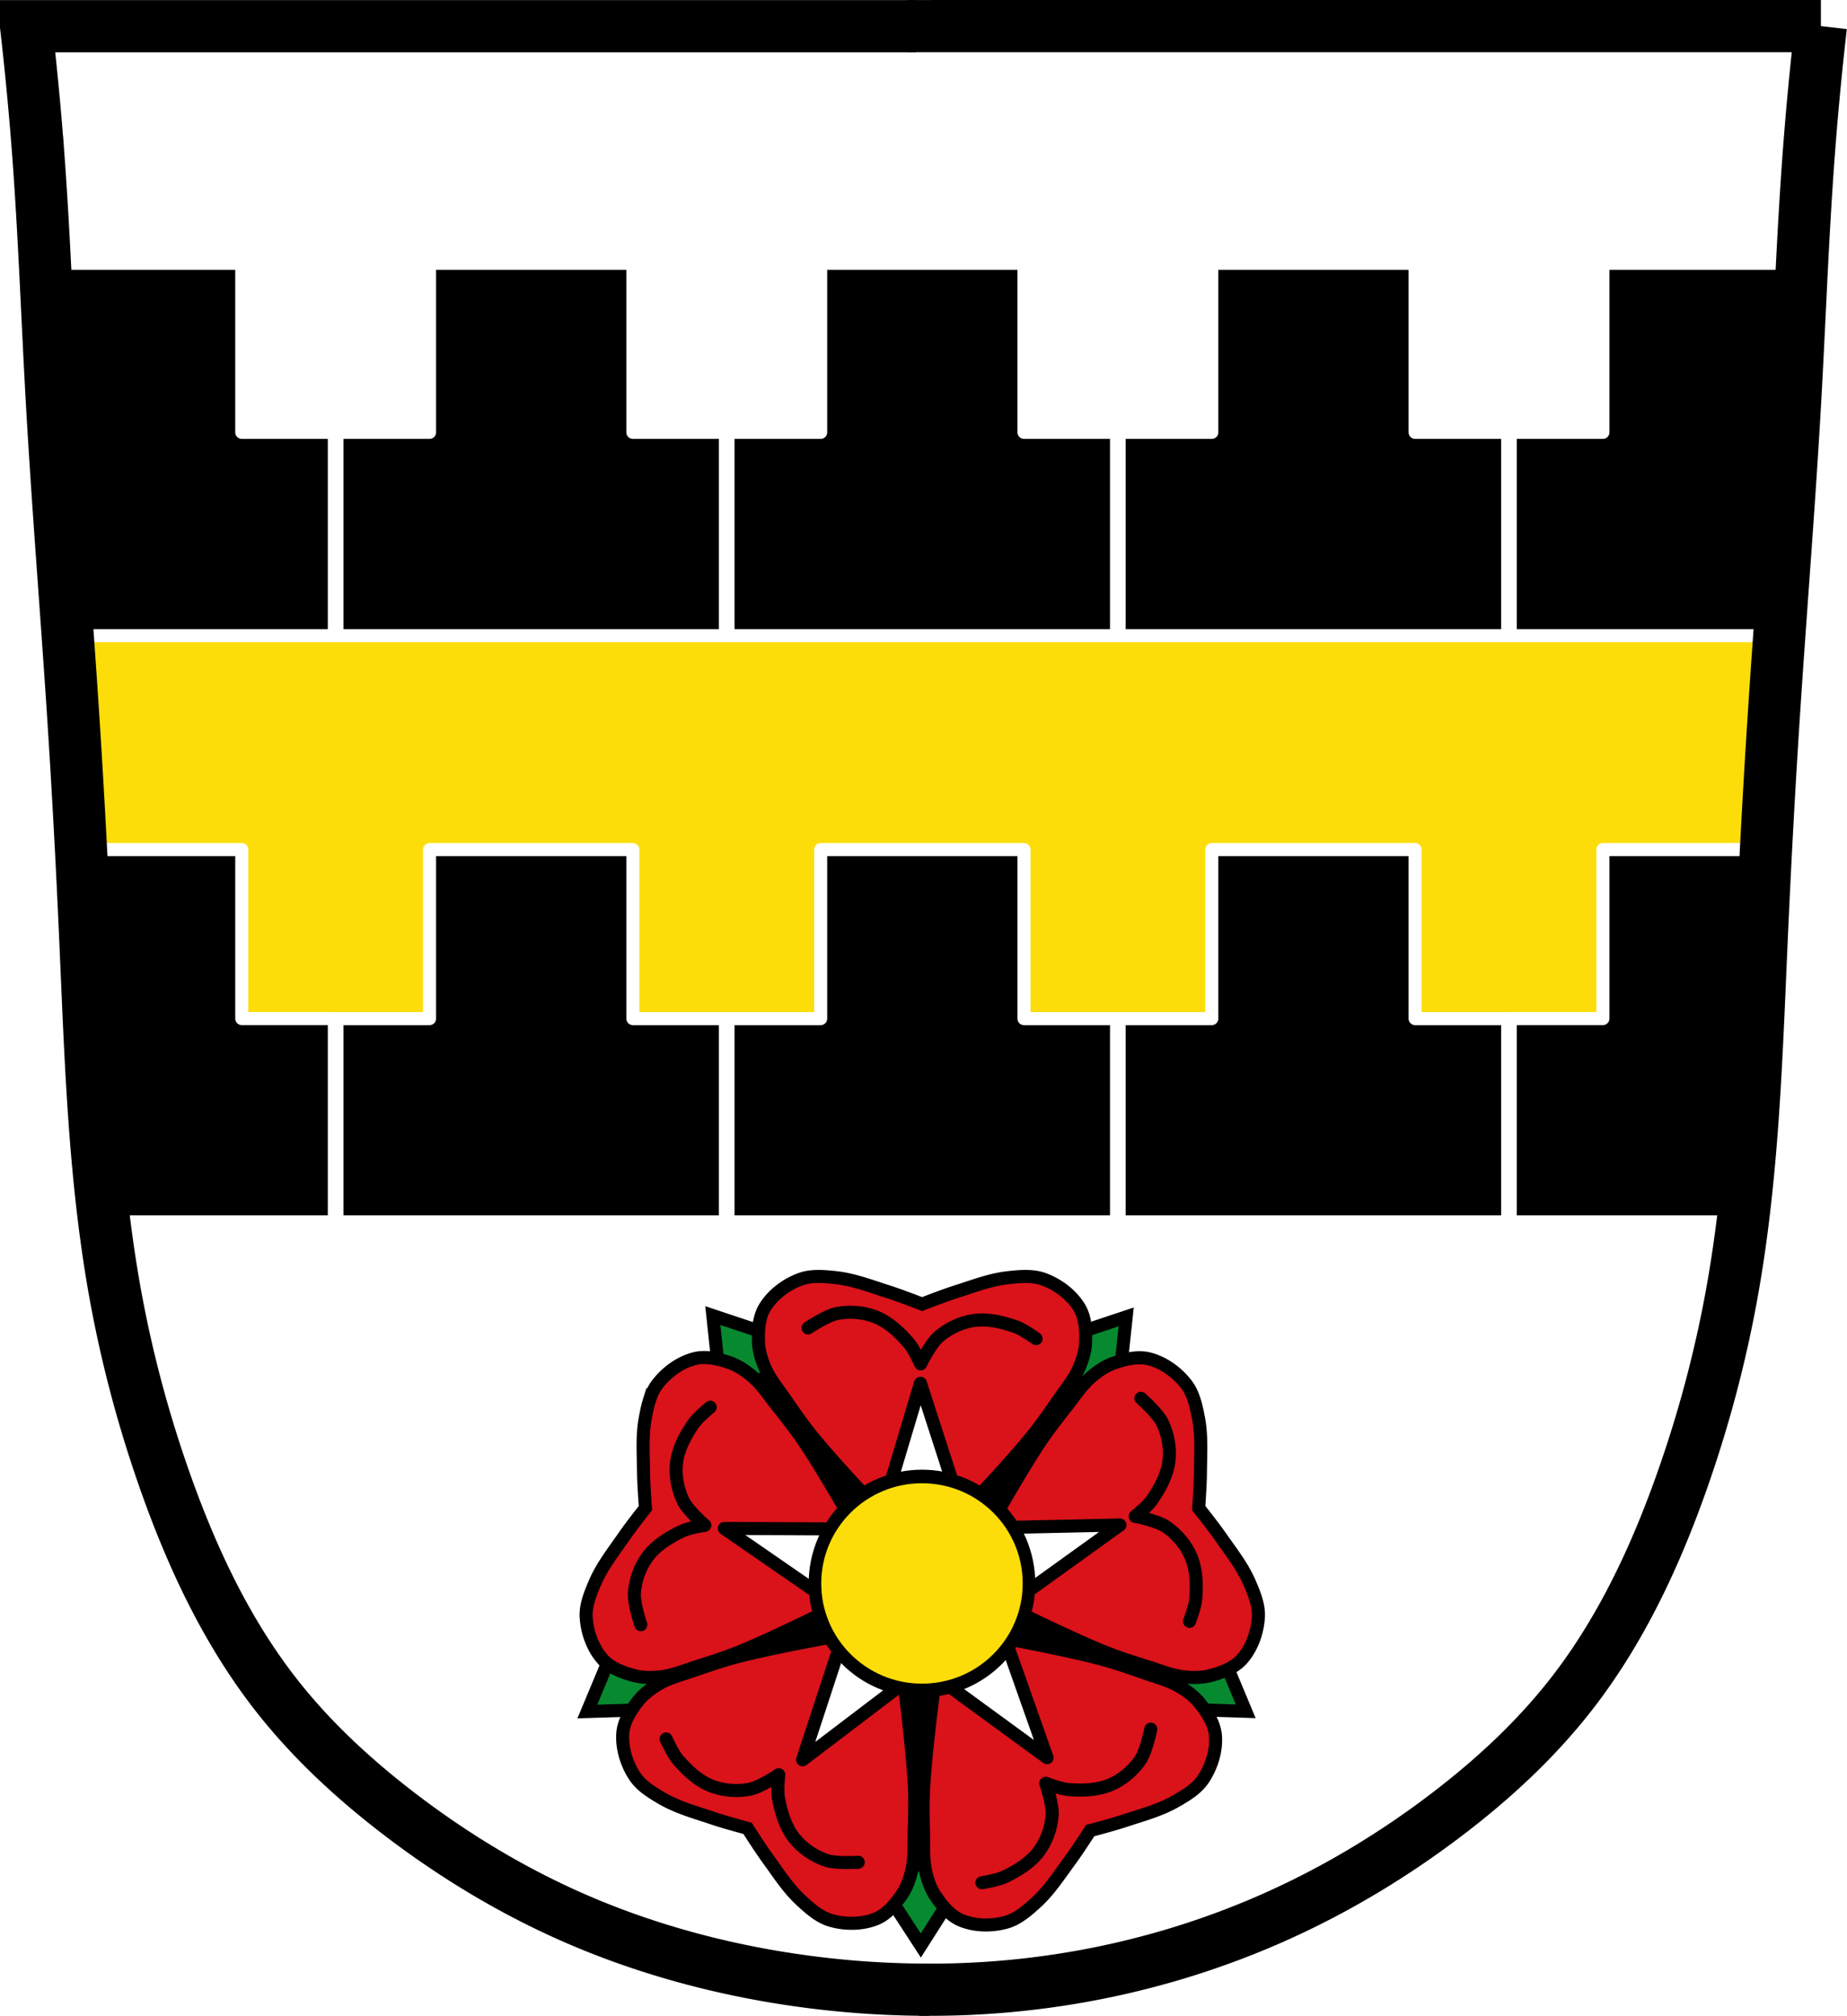
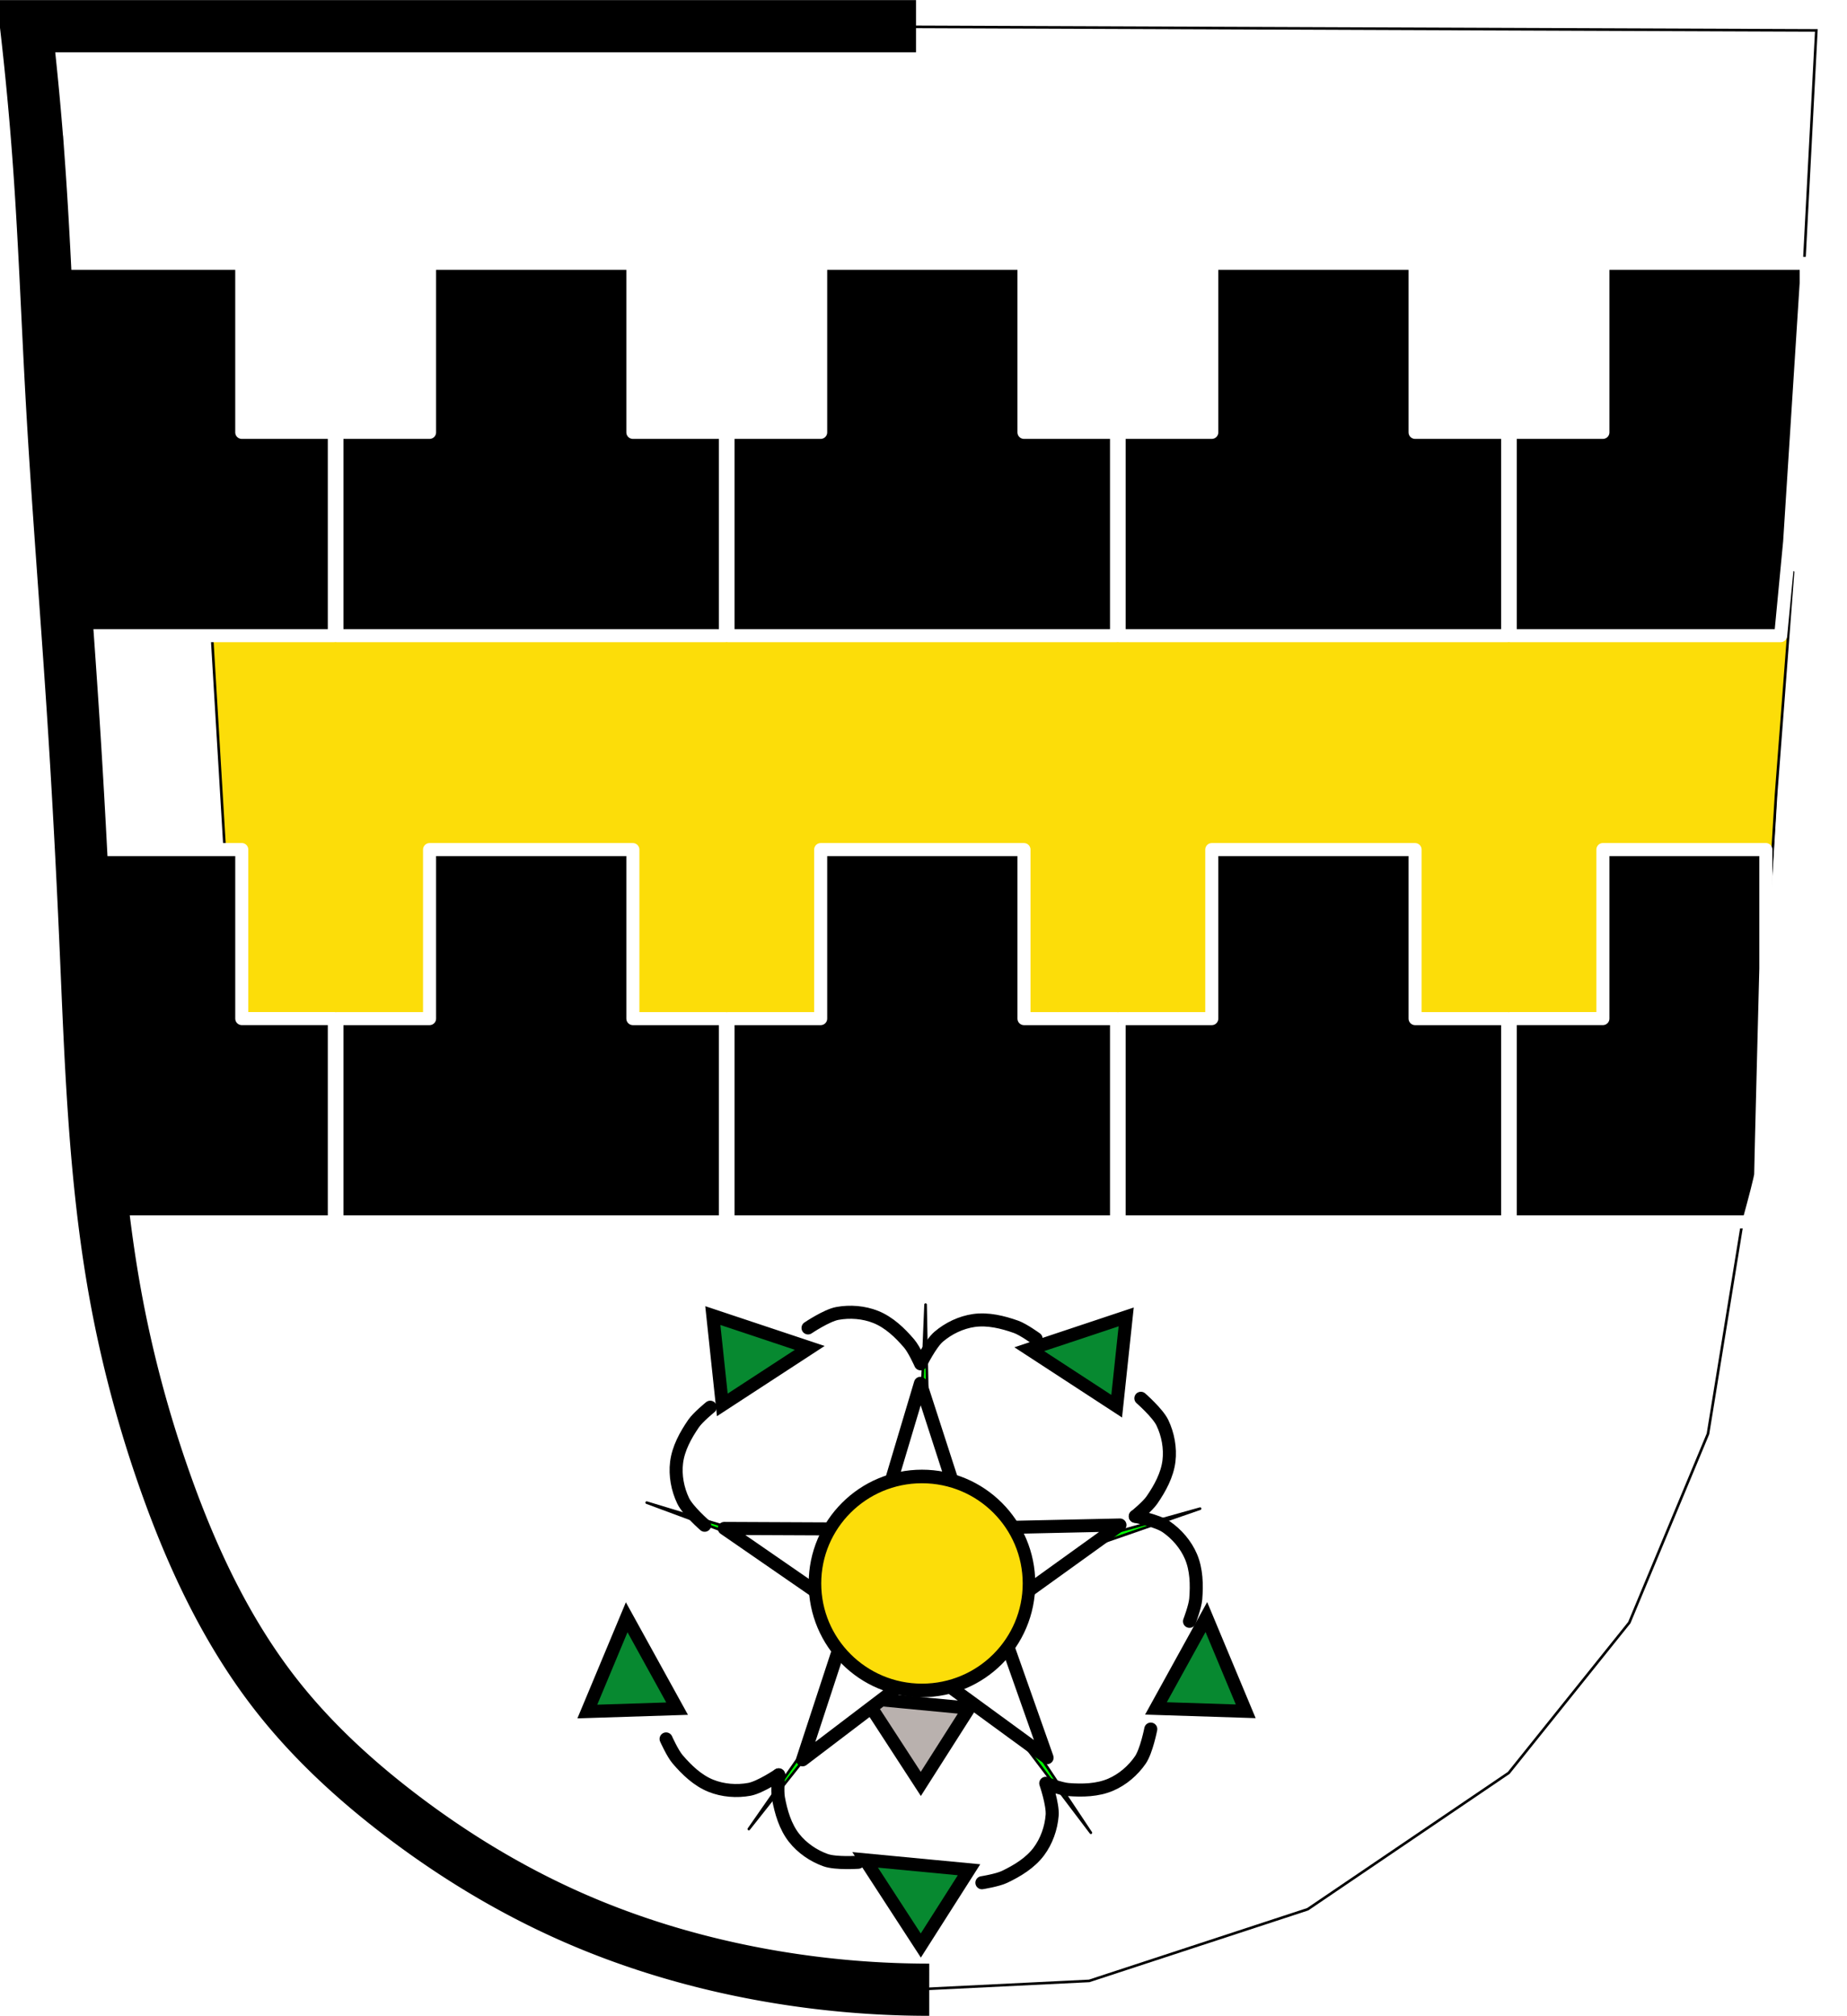
<svg xmlns="http://www.w3.org/2000/svg" width="707.777" height="772.541">
  <defs>
    <filter id="a" width="1.556" height="2.286" x="-.278" y="-.643" color-interpolation-filters="sRGB">
      <feGaussianBlur stdDeviation="5.508" />
    </filter>
  </defs>
  <path d="m26.86 89.333 685.211 2.679-13.396 255.866-10.047 170.8-18.085 111.189-30.141 72.339-46.217 57.603-77.027 52.245-83.726 27.462-81.717 4.019-79.037-16.745-61.622-24.783-59.613-40.189-45.546-51.575-30.142-79.037-21.434-101.14-6.698-115.207L35.567 202.53z" style="fill:#fff;fill-opacity:1;stroke:#000;stroke-width:1px;stroke-linecap:butt;stroke-linejoin:miter;stroke-opacity:1" transform="translate(-16.043 -80.357)" />
-   <path d="m37.144 242.354 33.886 19.55 94.49 19.55 102.962 3.258 133.59 1.303 265.223-6.517 35.842 20.202-6.517 85.367-6.517 106.871-14.336 26.718-120.556-3.91-447.036-7.82h-54.74l-4.56-76.895-8.472-141.41z" style="fill:#fcdd09;stroke:#000;stroke-width:1px;stroke-linecap:butt;stroke-linejoin:miter;stroke-opacity:1;fill-opacity:1" transform="translate(-16.043 -80.357)" />
+   <path d="m37.144 242.354 33.886 19.55 94.49 19.55 102.962 3.258 133.59 1.303 265.223-6.517 35.842 20.202-6.517 85.367-6.517 106.871-14.336 26.718-120.556-3.91-447.036-7.82l-4.56-76.895-8.472-141.41z" style="fill:#fcdd09;stroke:#000;stroke-width:1px;stroke-linecap:butt;stroke-linejoin:miter;stroke-opacity:1;fill-opacity:1" transform="translate(-16.043 -80.357)" />
  <path d="M330.528 181.281v64.781h-35.5v77.907h148.875v-77.906h-35.469V181.28h-77.906zM180.653 181.281v64.781h-35.5v77.907h148.875v-77.906h-35.469V181.28h-77.906zM480.403 181.281v64.781h-35.5v77.907h148.875v-77.906h-35.469V181.28h-77.906zM630.281 181.281v64.781h-35.5v77.907h103.625l3.438-36 6.343-99.219v-7.469h-77.906zM33.813 181.281l9.874 142.688h100.47v-77.906h-35.47V181.28H33.814zM330.528 405.952v64.782h-35.5v77.906h148.875v-77.906h-35.469v-64.782h-77.906zM480.403 405.952v64.782h-35.5v77.906h148.875v-77.906h-35.469v-64.782h-77.906zM180.653 405.952v64.782h-35.5v77.906h148.875v-77.906h-35.469v-64.782h-77.906zM630.281 405.938v64.78h-35.5v77.907h91.375c2.379-8.675 4.594-17.053 4.594-18.25 0-2.607 1.969-78.844 1.969-78.844v-45.594H630.28zM47.156 405.938l2.375 66.437 7.813 73 .406 3.25h86.406v-77.906h-35.469v-64.781h-61.53z" style="fill:#000;fill-opacity:1;fill-rule:nonzero;stroke:#fff;stroke-width:5;stroke-linecap:round;stroke-linejoin:round;stroke-miterlimit:4;stroke-opacity:1;stroke-dasharray:none;stroke-dashoffset:0" transform="translate(-16.043 -80.357)" />
  <path d="M372.124 842.898a358.049 358.049 0 0 1-61.899-5.401c-26.241-4.612-51.999-12.178-76.323-23.05-22.99-10.275-44.635-23.471-64.64-38.763-17.482-13.363-33.796-28.404-47.357-45.732-18.84-24.074-32.032-52.13-42.274-80.932-8.455-23.78-15.006-48.24-19.486-73.076-8.012-44.408-9.374-89.703-11.368-134.784-1.317-29.787-2.918-59.562-4.871-89.314-2.63-40.062-5.9-80.082-8.12-120.169-1.649-29.77-2.719-59.575-4.872-89.314a1229.885 1229.885 0 0 0-4.871-51.965 1410946499.35 1410946499.35 0 0 1 341.019 0" style="fill:none;stroke:#000;stroke-width:20;stroke-linecap:butt;stroke-linejoin:miter;stroke-miterlimit:4;stroke-opacity:1;stroke-dasharray:none" transform="translate(-16.043 -80.357)" />
-   <path d="M368.27 842.864a327.287 327.287 0 0 0 61.17-4.915c26.352-4.636 52.138-12.525 76.52-23.543 22.945-10.37 44.621-23.494 64.641-38.764 17.496-13.345 33.8-28.398 47.356-45.732 18.831-24.08 32.03-52.13 42.274-80.932 8.457-23.778 15.006-48.239 19.487-73.075 8.01-44.408 9.373-89.704 11.367-134.784 1.317-29.787 2.918-59.562 4.872-89.315 2.63-40.061 5.899-80.082 8.119-120.168 1.649-29.77 2.72-59.576 4.872-89.315 1.256-17.353 2.88-34.68 4.871-51.964a1410946499.35 1410946499.35 0 0 0-341.018 0M363.668 90.372h13.79" style="fill:none;stroke:#000;stroke-width:20;stroke-linecap:butt;stroke-linejoin:miter;stroke-miterlimit:4;stroke-opacity:1;stroke-dasharray:none" transform="translate(-16.043 -80.357)" />
  <path d="m387.38 734.986-39.815-3.79 21.333 32.829z" style="fill:#b9b1ae;fill-opacity:1;stroke:#000;stroke-width:5;stroke-linecap:butt;stroke-linejoin:miter;stroke-miterlimit:4;stroke-opacity:1;stroke-dasharray:none" transform="translate(-16.043 -80.357)" />
-   <path d="M-269.332 701.548s7.568-5.479 12.004-6.464c5.268-1.169 11.088-.915 16.16.924 5.586 2.024 10.306 6.234 14.314 10.62 2.19 2.396 5.079 8.31 5.079 8.31" style="fill:none;stroke:#000;stroke-width:9.818;stroke-linecap:round;stroke-linejoin:miter;stroke-miterlimit:4;stroke-opacity:1;stroke-dasharray:none;filter:url(#a)" transform="rotate(-143.684 43.898 558.885) scale(.917)" />
  <path d="m387.38 796.919-39.815-3.79 21.333 32.828zM459.008 735.088l19.317-35.02 15.086 36.127zM443.961 619.272l-33.5-21.848 37.142-12.38zM275.51 735.177l-19.317-35.02-15.086 36.127zM292.837 618.77l33.5-21.848-37.141-12.38z" style="fill:#078930;fill-opacity:1;stroke:#000;stroke-width:5;stroke-linecap:butt;stroke-linejoin:miter;stroke-miterlimit:4;stroke-opacity:1;stroke-dasharray:none" transform="translate(-16.043 -80.357)" />
-   <path d="m332.337 617.302-23.304 12.38-18.935 44.424-8.01 21.848 7.282 42.967 99.77 43.695 53.892-40.054 5.097-42.967-8.739-60.445-32.043-32.043z" style="fill:#000;fill-opacity:1;stroke:#000;stroke-width:1px;stroke-linecap:butt;stroke-linejoin:miter;stroke-opacity:1" transform="translate(-16.043 -80.357)" />
  <path d="m-257.405 708.361-75.222-89.26-67.598 95.165 61.647-99.124-111.396-34.881 113.322 27.999-1.25-116.724 8.391 116.428 110.624-37.257-108.136 43.958z" style="fill:#0f0;fill-opacity:1;fill-rule:nonzero;stroke:#000;stroke-width:1.091;stroke-linecap:round;stroke-linejoin:round;stroke-miterlimit:4;stroke-opacity:1;stroke-dasharray:none;stroke-dashoffset:0" transform="rotate(2.99 -920.89 13206.663) scale(.917)" />
-   <path d="M329.465 569.543c-2.297.02-4.544.293-6.646 1.06-5.512 2.01-10.623 5.89-13.578 10.656-2.42 3.902-2.686 8.791-2.55 13.292.105 3.483 1.167 6.94 2.578 10.17 1.885 4.31 5.036 8.052 7.735 11.973 3.498 5.082 7.023 10.164 10.971 14.953 10.978 13.318 31.997 35.199 39.617 43.055l.03 3.638c-.001 0 1.319-1.336 1.775-1.805.45.462 1.747 1.805 1.747 1.805l.03-3.638c7.62-7.856 28.639-29.737 39.616-43.055 3.948-4.79 7.474-9.87 10.972-14.953 2.698-3.92 5.849-7.662 7.734-11.974 1.412-3.228 2.473-6.686 2.578-10.17.136-4.5-.13-9.389-2.55-13.29-2.954-4.767-8.065-8.646-13.577-10.657-4.204-1.533-9.036-1.093-13.521-.602-6.886.755-13.406 3.301-19.966 5.386-4.107 1.305-9.968 3.556-13.063 4.755-3.081-1.194-8.944-3.446-13.062-4.755-6.561-2.085-13.11-4.63-19.995-5.386-2.243-.245-4.578-.477-6.875-.458zM473.694 617.021c-.698-2.188-1.624-4.254-2.978-6.035-3.551-4.67-8.768-8.405-14.196-9.818-4.443-1.156-9.192.036-13.451 1.497-3.296 1.13-6.285 3.168-8.952 5.47-3.56 3.077-6.203 7.194-9.15 10.931-3.82 4.845-7.63 9.716-11.038 14.904-9.475 14.426-24.158 40.977-29.408 50.58l-3.467 1.104s1.667.865 2.25 1.163a957.91 957.91 0 0 1-1.208 2.203l3.484-1.05c9.759 4.956 36.878 18.562 52.847 25.109 5.743 2.354 11.64 4.219 17.53 6.057 4.543 1.417 9.05 3.32 13.726 3.846 3.501.393 7.118.384 10.476-.546 4.34-1.201 8.931-2.902 11.943-6.367 3.68-4.233 5.873-10.263 6.163-16.123.22-4.469-1.629-8.955-3.425-13.093-2.758-6.355-7.119-11.83-11.051-17.48-2.462-3.537-6.345-8.47-8.407-11.071.23-3.297.647-9.564.679-13.885.05-6.883.545-13.892-.77-20.693-.43-2.215-.899-4.514-1.597-6.703zM264.904 617.015c.69-2.192 1.608-4.26 2.954-6.047 3.533-4.685 8.735-8.44 14.157-9.875 4.438-1.175 9.192-.002 13.457 1.442 3.3 1.117 6.297 3.142 8.973 5.435 3.573 3.061 6.232 7.167 9.194 10.893 3.84 4.83 7.67 9.685 11.099 14.859 9.533 14.388 24.323 40.88 29.612 50.461l3.471 1.09s-1.663.872-2.244 1.172c.31.564 1.216 2.198 1.216 2.198l-3.488-1.035c-9.739 4.994-36.803 18.71-52.746 25.32-5.733 2.378-11.623 4.267-17.505 6.129-4.537 1.436-9.036 3.357-13.71 3.901-3.5.408-7.117.413-10.479-.503-4.344-1.184-8.943-2.866-11.968-6.32-3.696-4.217-5.914-10.238-6.228-16.097-.24-4.468 1.593-8.961 3.372-13.107 2.733-6.366 7.071-11.858 10.98-17.524 2.448-3.547 6.311-8.495 8.362-11.105-.243-3.296-.685-9.561-.734-13.882-.079-6.883-.602-13.89.687-20.696.42-2.216.88-4.518 1.568-6.71zM264.07 765.948c-1.839-1.376-3.487-2.927-4.727-4.79-3.25-4.884-5.072-11.037-4.63-16.628.362-4.576 3.043-8.674 5.818-12.22 2.147-2.744 5.05-4.901 8.1-6.667 4.072-2.358 8.827-3.506 13.323-5.068 5.828-2.023 11.679-4.03 17.696-5.55 16.733-4.23 46.628-9.413 57.42-11.23l2.178-2.915s.272 1.858.363 2.506c.635-.105 2.477-.42 2.477-.42l-2.132 2.95c1.487 10.842 5.466 40.921 6.424 58.154.345 6.197.176 12.38-.015 18.546-.148 4.758.175 9.638-.86 14.229-.774 3.437-1.967 6.852-3.945 9.72-2.556 3.708-5.666 7.49-9.926 9.201-5.204 2.09-11.62 2.19-17.252.545-4.295-1.254-7.928-4.47-11.25-7.523-5.102-4.686-8.848-10.598-12.9-16.164-2.535-3.483-5.925-8.768-7.708-11.567-3.19-.863-9.248-2.52-13.342-3.905-6.52-2.205-13.305-4.032-19.3-7.502-1.953-1.13-3.972-2.326-5.812-3.702zM472.332 767.023c1.847-1.365 3.504-2.907 4.754-4.763 3.279-4.866 5.135-11.008 4.724-16.601-.335-4.579-2.993-8.691-5.748-12.253-2.132-2.756-5.022-4.93-8.062-6.713-4.059-2.38-8.807-3.556-13.294-5.143-5.817-2.057-11.656-4.096-17.665-5.651-16.708-4.325-46.573-9.677-57.356-11.555l-2.16-2.927s-.283 1.857-.377 2.504c-.635-.11-2.474-.434-2.474-.434l2.114 2.96c-1.548 10.835-5.697 40.891-6.753 58.118-.38 6.195-.247 12.379-.09 18.546.12 4.759-.23 9.637.778 14.234.756 3.441 1.929 6.863 3.89 9.743 2.535 3.721 5.624 7.52 9.874 9.256 5.192 2.12 11.607 2.255 17.249.643 4.302-1.23 7.953-4.425 11.293-7.459 5.128-4.657 8.907-10.548 12.99-16.09 2.556-3.47 5.975-8.735 7.775-11.524 3.195-.845 9.262-2.468 13.363-3.829 6.534-2.168 13.328-3.957 19.343-7.392 1.959-1.12 3.985-2.304 5.832-3.67z" style="fill:#da121a;fill-opacity:1;stroke:#000;stroke-width:5;stroke-linecap:butt;stroke-linejoin:miter;stroke-miterlimit:4;stroke-opacity:1;stroke-dasharray:none" transform="translate(-16.043 -80.357)" />
  <path d="m328.583 744.203 16.092-19.48M403.642 678.158l23.676-8.824M372.388 655.032l-1.053-25.246M331.612 678.158l-23.677-8.824M392.062 724.435l14.652 20.586" style="fill:none;stroke:#000;stroke-width:5;stroke-linecap:round;stroke-linejoin:miter;stroke-miterlimit:4;stroke-opacity:1;stroke-dasharray:none" transform="translate(-16.043 -80.357)" />
  <path d="m139.454 807.34-200.9 62.357 2.776 210.338-121.388-171.798-199.184 67.637 125.878-168.534-125.878-168.535 199.184 67.637L-58.67 534.645l-2.776 210.337z" style="fill:#fff;fill-opacity:1;fill-rule:nonzero;stroke:#000;stroke-width:18.01;stroke-linecap:round;stroke-linejoin:round;stroke-miterlimit:4;stroke-opacity:1;stroke-dasharray:none;stroke-dashoffset:0" transform="matrix(.166 .223 -.223 .165 558.129 509.304)" />
  <path d="M-239.64 730.448c0 24.883-21.78 45.055-48.646 45.055-26.867 0-48.647-20.172-48.647-45.055s21.78-45.055 48.646-45.055c26.867 0 48.647 20.172 48.647 45.055z" style="fill:#fcdd09;fill-opacity:1;stroke:#000;stroke-width:5.711;stroke-linecap:round;stroke-linejoin:round;stroke-miterlimit:4;stroke-opacity:1;stroke-dasharray:none;stroke-dashoffset:0" transform="matrix(.843 0 0 .91 596.328 -57.868)" />
-   <path d="M261.606 703.005s-2.778-8.102-2.454-12.255c.384-4.931 2.165-9.966 5.134-13.921 3.27-4.355 8.224-7.367 13.141-9.707 2.688-1.28 8.646-2.229 8.646-2.229h0" style="fill:none;stroke:#000;stroke-width:5;stroke-linecap:round;stroke-linejoin:miter;stroke-miterlimit:4;stroke-opacity:1;stroke-dasharray:none" transform="translate(-16.043 -80.357)" />
  <path d="M286.073 664.893s-6.457-5.627-8.253-9.386c-2.132-4.462-3.108-9.713-2.514-14.623.654-5.406 3.44-10.491 6.527-14.977 1.688-2.451 6.373-6.253 6.373-6.253h0M325.685 589.268s7.107-4.78 11.202-5.543c4.863-.904 10.187-.488 14.776 1.357 5.053 2.03 9.244 6.037 12.777 10.18 1.931 2.265 4.39 7.775 4.39 7.775h0M368.83 603.037s3.765-7.693 6.93-10.4c3.76-3.216 8.578-5.517 13.475-6.214 5.391-.767 11.024.607 16.156 2.429 2.804.995 7.69 4.537 7.69 4.537h0M453.228 616.234s6.456 5.627 8.253 9.386c2.132 4.462 3.107 9.713 2.514 14.623-.654 5.406-3.44 10.491-6.528 14.977-1.687 2.451-6.373 6.253-6.373 6.253h0" style="fill:none;stroke:#000;stroke-width:5;stroke-linecap:round;stroke-linejoin:miter;stroke-miterlimit:4;stroke-opacity:1;stroke-dasharray:none" transform="translate(-16.043 -80.357)" />
  <path d="M451.094 661.473s8.406 1.644 11.84 4.002c4.079 2.798 7.548 6.857 9.49 11.407 2.136 5.009 2.267 10.805 1.835 16.234-.236 2.966-2.393 8.601-2.393 8.601h0M457.024 743.012s-1.645 8.405-4.002 11.84c-2.799 4.078-6.858 7.548-11.407 9.489-5.01 2.137-10.806 2.268-16.234 1.836-2.967-.236-8.602-2.393-8.602-2.393h0M416.779 763.784s2.778 8.101 2.454 12.255c-.384 4.93-2.165 9.965-5.134 13.92-3.27 4.356-8.224 7.367-13.141 9.708-2.687 1.279-8.646 2.228-8.646 2.228h0M344.914 794.05s-8.545.586-12.473-.802c-4.663-1.648-9.065-4.67-12.117-8.562-3.36-4.286-4.987-9.85-5.975-15.206-.54-2.927.085-8.928.085-8.928h0" style="fill:none;stroke:#000;stroke-width:5;stroke-linecap:round;stroke-linejoin:miter;stroke-miterlimit:4;stroke-opacity:1;stroke-dasharray:none" transform="translate(-16.043 -80.357)" />
  <path d="M314.434 760.552s-7.106 4.78-11.202 5.543c-4.863.904-10.187.488-14.776-1.357-5.053-2.03-9.244-6.037-12.777-10.181-1.931-2.265-4.39-7.774-4.39-7.774h0" style="fill:none;stroke:#000;stroke-width:5;stroke-linecap:round;stroke-linejoin:miter;stroke-miterlimit:4;stroke-opacity:1;stroke-dasharray:none" transform="translate(-16.043 -80.357)" />
</svg>